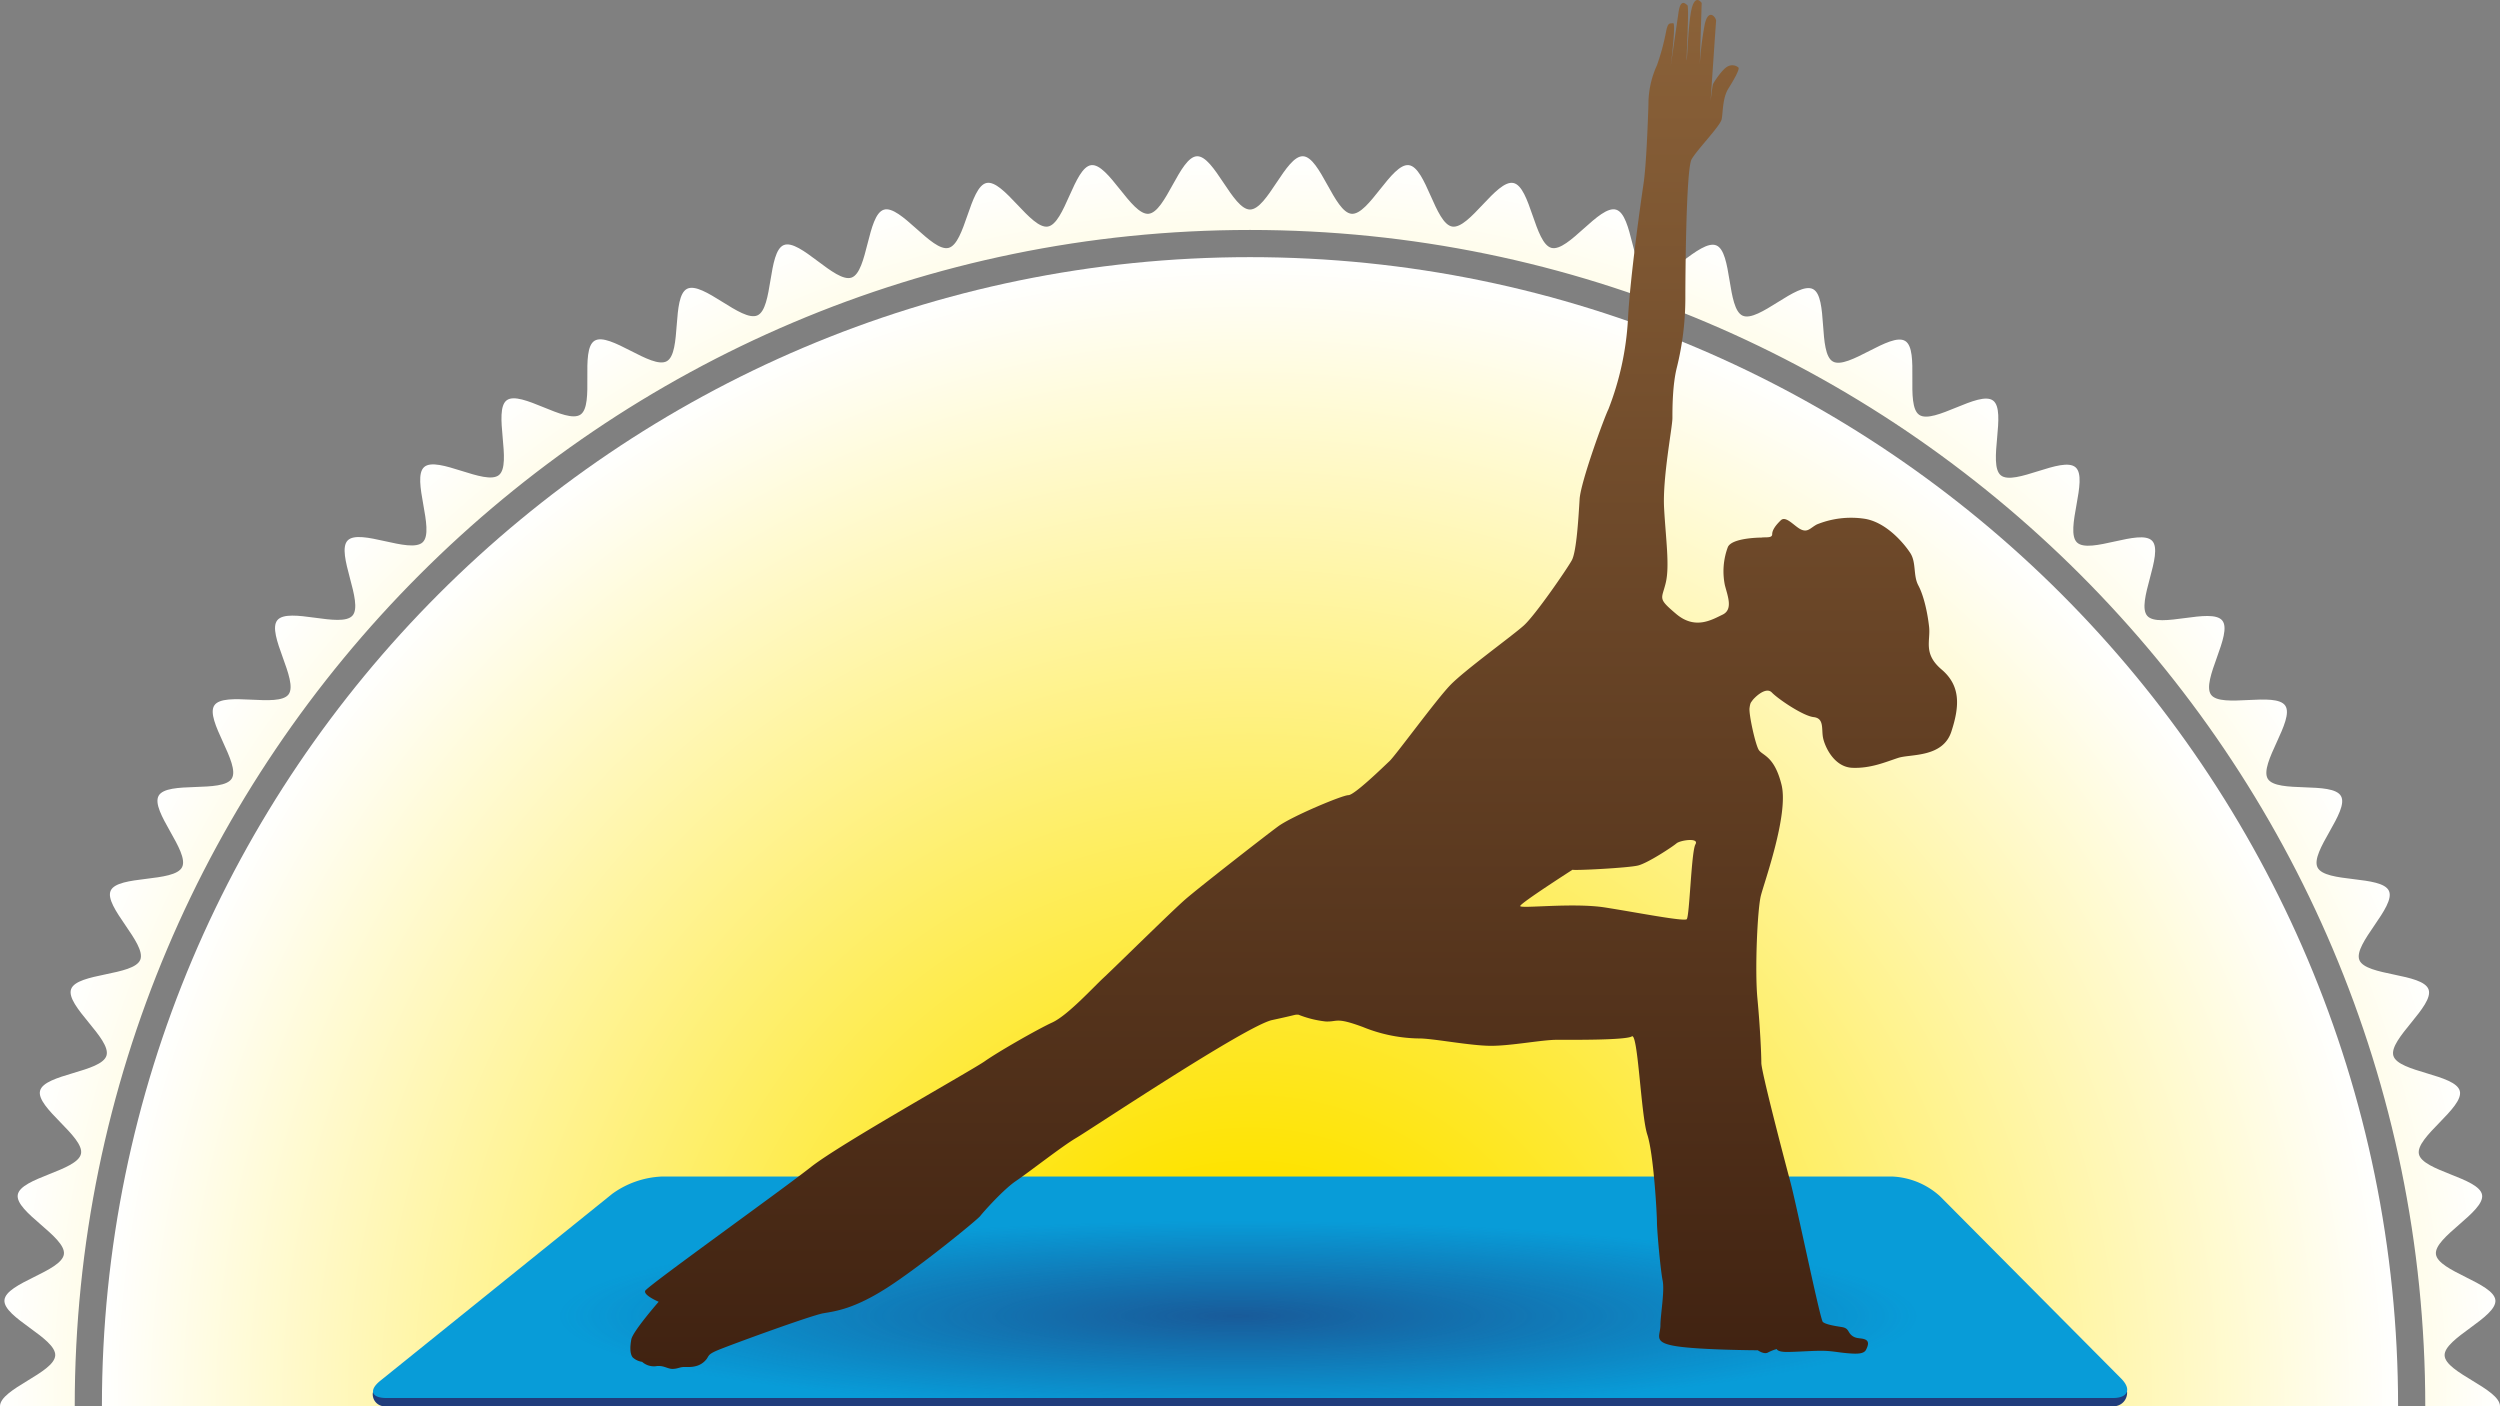
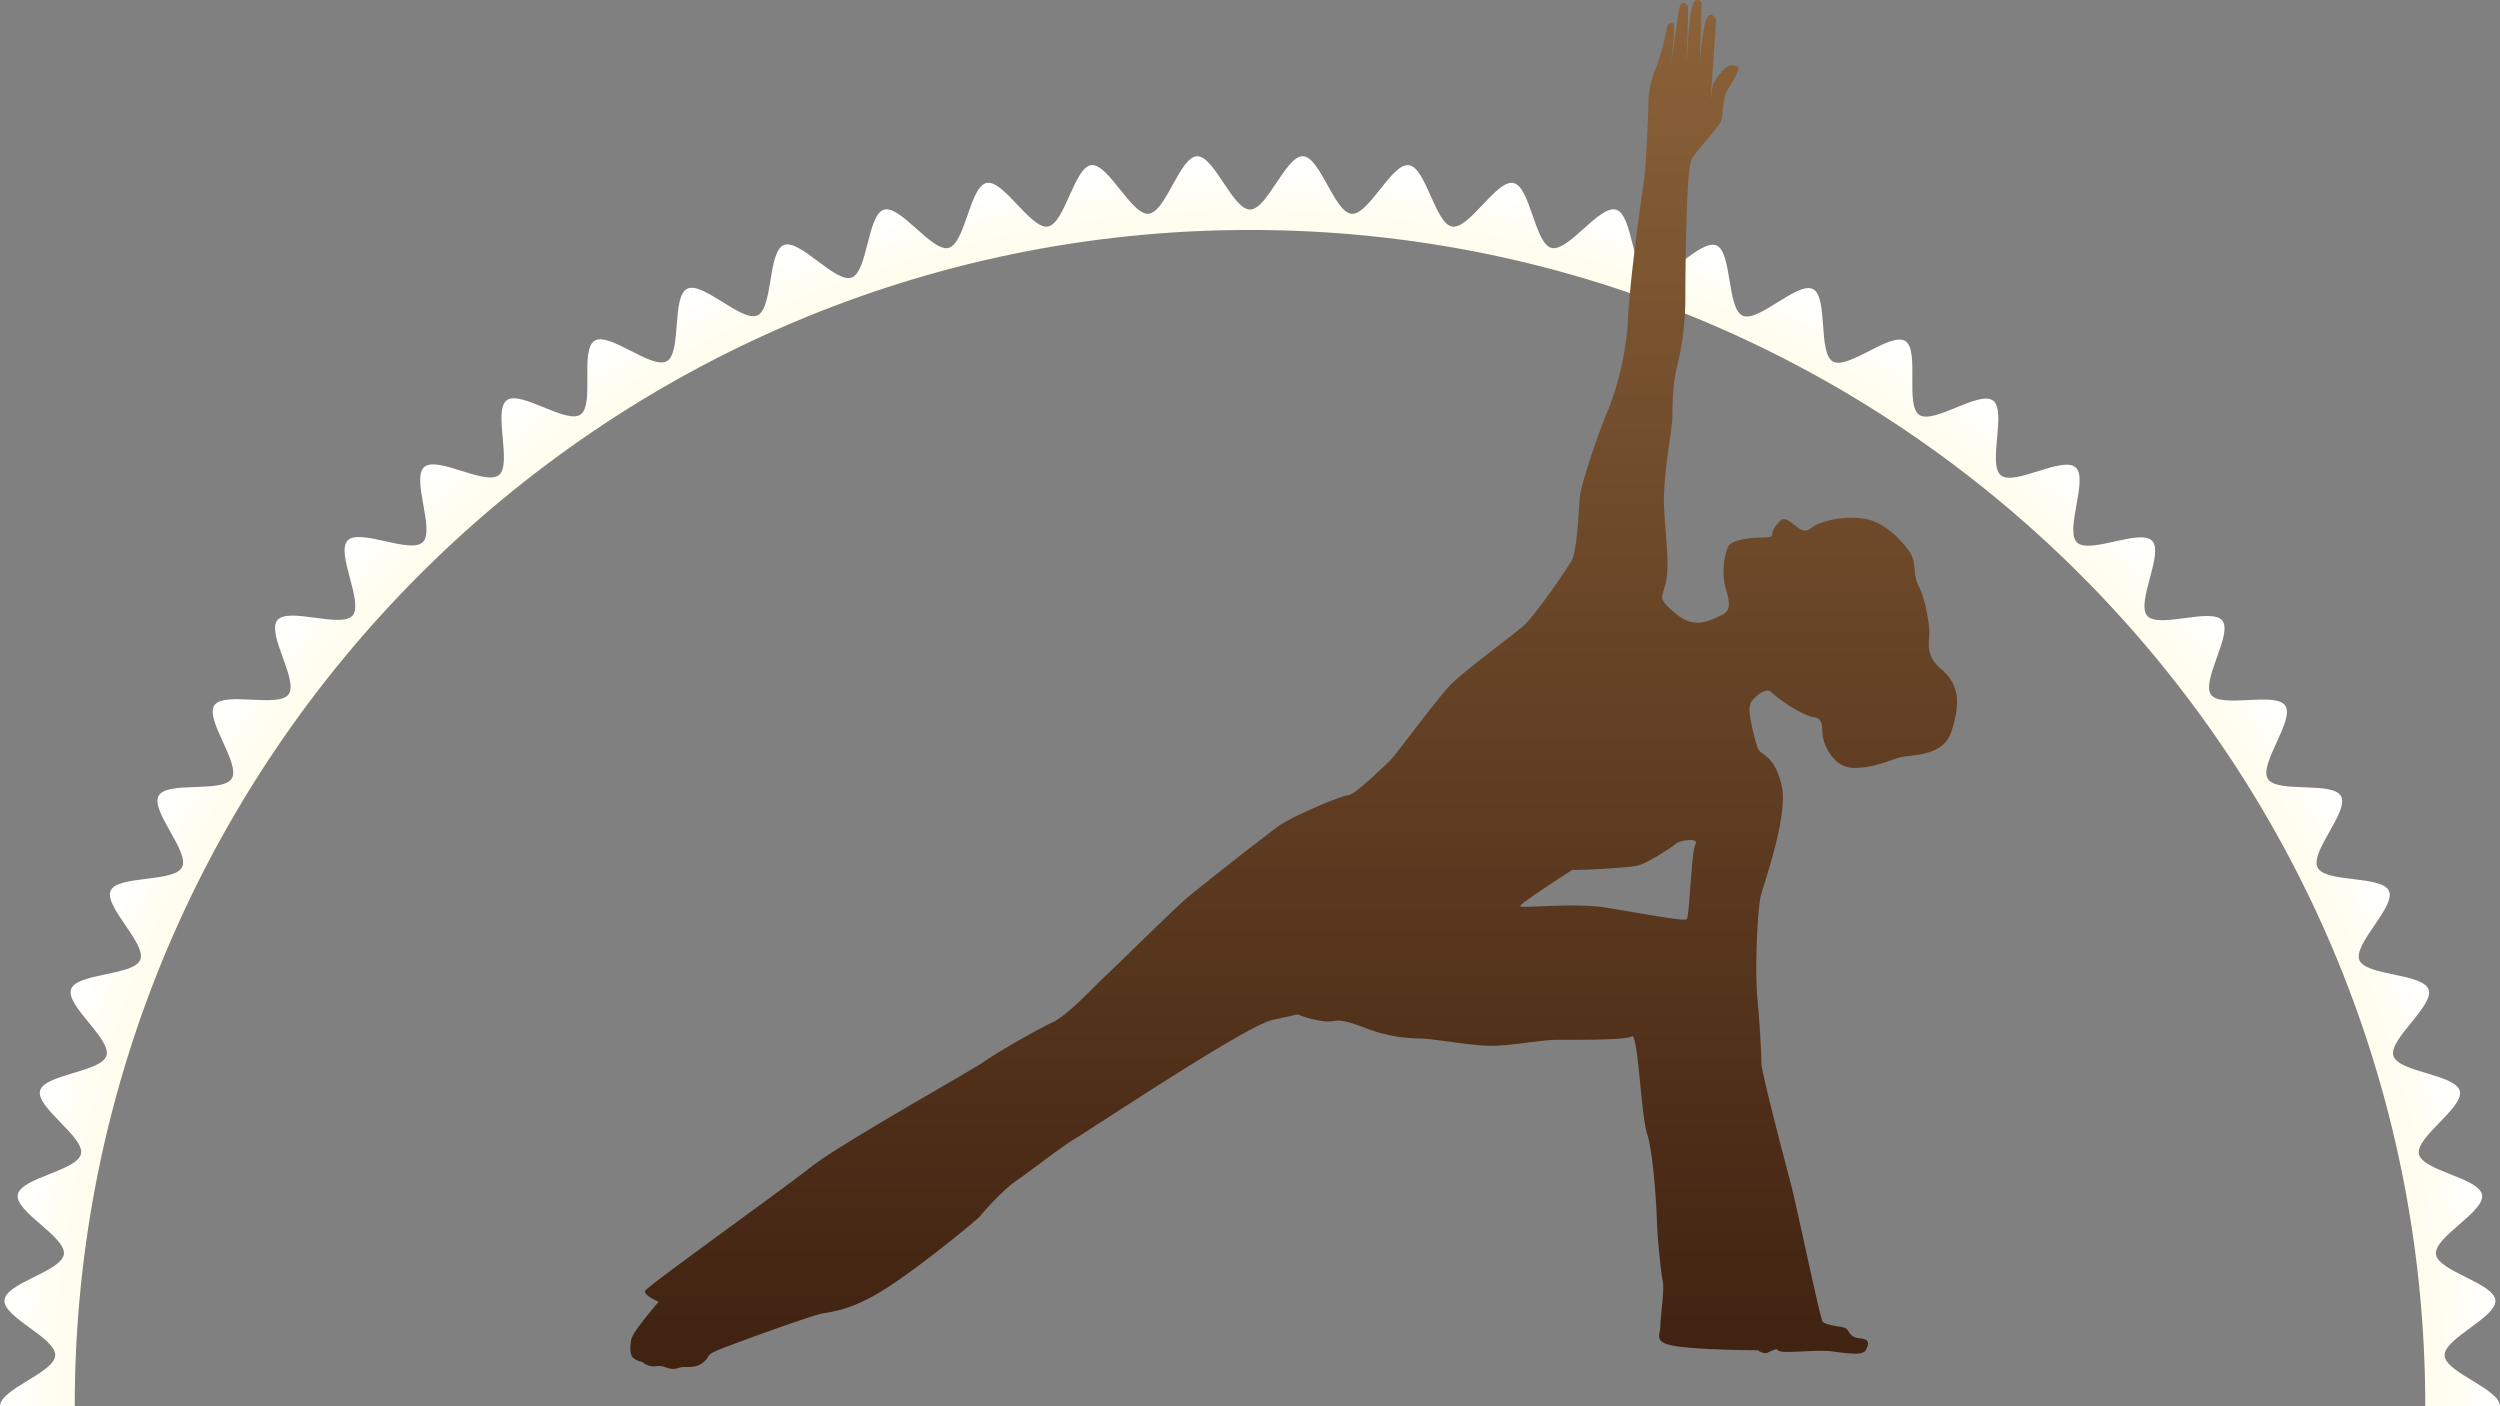
<svg xmlns="http://www.w3.org/2000/svg" xmlns:xlink="http://www.w3.org/1999/xlink" viewBox="0 0 640 360">
  <rect x="0" y="0" width="640" height="360" fill="#808080" stroke="none" />
  <defs>
    <style>.cls-1{fill:none;}.cls-2{clip-path:url(#clip-path);}.cls-3{fill:url(#Nouvelle_nuance_de_dégradé_2);}.cls-4{fill:url(#Nouvelle_nuance_de_dégradé_2-2);}.cls-5{fill:#203c7c;}.cls-6{fill:#089cd8;}.cls-7{clip-path:url(#clip-path-2);}.cls-8{opacity:0.68;fill:url(#Dégradé_sans_nom_27);}.cls-9{fill:url(#Nouvelle_nuance_de_dégradé_1);}</style>
    <clipPath id="clip-path">
      <rect class="cls-1" width="640" height="360" />
    </clipPath>
    <radialGradient id="Nouvelle_nuance_de_dégradé_2" cx="320" cy="360" r="320" gradientUnits="userSpaceOnUse">
      <stop offset="0.2" stop-color="#fee300" />
      <stop offset="1" stop-color="#fff" />
    </radialGradient>
    <radialGradient id="Nouvelle_nuance_de_dégradé_2-2" cy="360" r="294.04" xlink:href="#Nouvelle_nuance_de_dégradé_2" />
    <clipPath id="clip-path-2">
      <polygon class="cls-1" points="544.53 359.95 95.47 359.95 169.22 301 484.71 301 544.53 359.95" />
    </clipPath>
    <radialGradient id="Dégradé_sans_nom_27" cx="849.65" cy="2053.91" r="162.75" gradientTransform="translate(-592.12 28.81) scale(1.07 0.15)" gradientUnits="userSpaceOnUse">
      <stop offset="0" stop-color="#203c7c" />
      <stop offset="1" stop-color="#203c7c" stop-opacity="0" />
    </radialGradient>
    <linearGradient id="Nouvelle_nuance_de_dégradé_1" x1="331.31" y1="350.47" x2="331.31" gradientUnits="userSpaceOnUse">
      <stop offset="0" stop-color="#402211" />
      <stop offset="1" stop-color="#8b6239" />
    </linearGradient>
  </defs>
  <g id="Fond">
    <g class="cls-2">
      <path class="cls-3" d="M625.82,373C626,368.6,640,364.46,640,360s-14-8.6-14.18-13,13.41-9.75,13-14.15-14.67-7.39-15.22-11.77,12.55-10.85,11.81-15.2-15.25-6.11-16.17-10.44,11.58-11.87,10.47-16.15-15.71-4.78-17-9,10.52-12.82,9-17-16.06-3.42-17.71-7.52,9.4-13.67,7.57-17.7-16.29-2-18.28-6,8.2-14.42,6-18.28-16.41-.64-18.73-4.41,6.95-15.06,4.47-18.73-16.4.76-19-2.8,5.65-15.59,2.87-19-16.27,2.14-19.2-1.19,4.31-16,1.25-19.21-16,3.5-19.23.43,3-16.32-.38-19.25-15.68,4.85-19.12,2.06,1.56-16.51-2-19.15-15.21,6.16-18.89,3.67.17-16.59-3.6-18.92-14.64,7.43-18.51,5.26S468.07,76,464.11,74s-13.95,8.64-18,6.81-2.64-16.37-6.76-18S426.2,72.55,422,71.07,418,55,413.74,53.68s-12.27,10.9-16.57,9.78-5.38-15.68-9.73-16.61S376.14,58.75,371.76,58s-6.69-15.16-11.1-15.72S350.41,55.1,346,54.73,338,40.19,333.58,40,324.45,53.64,320,53.64,310.82,39.82,306.42,40s-8,14.36-12.4,14.73-10.3-13-14.67-12.45-6.76,15-11.11,15.72-11.36-12.08-15.68-11.16-5.44,15.51-9.72,16.62-12.34-11.08-16.57-9.78-4.1,15.91-8.27,17.38-13.24-10-17.35-8.32-2.72,16.2-6.75,18-14-8.81-18-6.81-1.34,16.37-5.2,18.54S156,84.9,152.21,87.23s.06,16.43-3.61,18.91-15.33-6.31-18.88-3.67,1.45,16.36-2,19.15-15.8-5-19.13-2.06,2.83,16.18-.37,19.25-16.17-3.64-19.23-.44,4.17,15.89,1.25,19.22S73.82,155.32,71,158.77s5.51,15.48,2.87,19-16.55-.87-19,2.81,6.79,14.95,4.46,18.73-16.56.53-18.72,4.41,8,14.32,6,18.28S30.17,224,28.34,228s9.23,13.58,7.57,17.7-16.23,3.34-17.71,7.53,10.35,12.74,9.06,17-15.89,4.71-17,9,11.41,11.8,10.47,16.15S5.3,301.47,4.55,305.85s12.37,10.79,11.81,15.21S1.51,328.39,1.14,332.83s13.23,9.7,13,14.16S0,355.54,0,360s14,8.6,14.18,13-13.41,9.75-13,14.15,14.67,7.39,15.22,11.77S3.81,409.79,4.55,414.14s15.25,6.11,16.17,10.44S9.14,436.45,10.25,440.73s15.71,4.78,17,9-10.52,12.82-9,17,16.06,3.42,17.71,7.52-9.4,13.67-7.57,17.7,16.29,2,18.28,6-8.2,14.42-6,18.28,16.41.64,18.73,4.41-7,15.06-4.47,18.73,16.4-.76,19,2.8-5.65,15.59-2.87,19,16.27-2.14,19.2,1.19S85.9,578.4,89,581.6s16-3.5,19.23-.44-3,16.32.38,19.26,15.68-4.85,19.12-2.06-1.56,16.51,2,19.15,15.21-6.16,18.89-3.67-.17,16.58,3.6,18.92,14.64-7.43,18.51-5.26,1.24,16.54,5.2,18.54,14-8.64,18-6.81,2.64,16.37,6.76,18,13.16-9.81,17.35-8.33,4,16.09,8.27,17.39,12.27-10.9,16.57-9.78,5.38,15.68,9.73,16.61,11.3-11.9,15.68-11.16,6.69,15.17,11.1,15.73S289.59,664.9,294,665.27s8,14.54,12.4,14.73,9.13-13.64,13.58-13.64,9.18,13.82,13.58,13.64,8-14.36,12.4-14.73,10.3,13,14.67,12.45,6.76-15,11.11-15.72,11.36,12.08,15.68,11.15,5.44-15.5,9.72-16.61,12.34,11.08,16.57,9.78,4.1-15.91,8.27-17.38,13.24,10,17.35,8.32,2.72-16.2,6.75-18,14,8.81,18,6.81,1.34-16.38,5.2-18.54,14.74,7.59,18.5,5.26-.06-16.43,3.61-18.91,15.33,6.31,18.88,3.67-1.45-16.36,2-19.15,15.8,5,19.13,2.06-2.83-16.18.37-19.25,16.17,3.64,19.23.44-4.17-15.89-1.25-19.22,16.42,2.27,19.21-1.18-5.51-15.48-2.87-19,16.55.87,19-2.81-6.79-15-4.46-18.73,16.56-.53,18.72-4.41-8-14.32-6-18.28,16.46-1.94,18.29-6-9.23-13.58-7.57-17.7,16.23-3.34,17.71-7.53-10.35-12.74-9.06-17,15.89-4.71,17-9-11.41-11.8-10.47-16.15,15.42-6.05,16.17-10.43-12.37-10.79-11.81-15.21,14.85-7.33,15.22-11.77S625.63,377.47,625.82,373ZM320,661.13C154.1,661.13,19.13,526,19.13,360S154.1,58.87,320,58.87,620.87,194,620.87,360,485.9,661.13,320,661.13Z" />
-       <path class="cls-4" d="M320,65.83c-162.07,0-293.91,132-293.91,294.17S157.93,654.17,320,654.17,613.91,522.21,613.91,360,482.07,65.83,320,65.83Z" />
    </g>
  </g>
  <g id="Moyen_tapis" data-name="Moyen tapis">
    <g id="Calque_7" data-name="Calque 7">
-       <path class="cls-5" d="M544.53,356.26a3.46,3.46,0,0,1-3.65,3.74h-442a3.09,3.09,0,0,1-3.43-3.51l61.26-45.95a23.31,23.31,0,0,1,12.52-4.42H484.6a19.53,19.53,0,0,1,12,5Z" />
-       <path class="cls-6" d="M543,352.89c2.73,2.74,1.79,5-2.08,5h-442c-3.87,0-4.57-2-1.56-4.42l59.39-47.86a23.3,23.3,0,0,1,12.52-4.41H484.6a19.47,19.47,0,0,1,12,5Z" />
      <g class="cls-7">
-         <ellipse class="cls-8" cx="320" cy="330.94" rx="245.83" ry="31.47" />
-       </g>
+         </g>
    </g>
    <path class="cls-9" d="M497.07,171.41c-4.81-4.07-2.82-7.31-3.22-10.93s-1.36-8-2.75-10.6-.47-5.87-2.09-8.34-6.23-8-11.9-8.77a23.28,23.28,0,0,0-12,1.49c-1.65.88-2.29,2.07-4,1.31s-3.89-3.67-5.23-2.37-2.2,2.51-2.2,3.57-1.73.68-2.75.85c0,0-7.59,0-8.61,2.46a17.73,17.73,0,0,0-.75,9.73c.75,2.91,2.13,6.24-.61,7.55s-7,3.92-11.86-.19-3.68-3.69-2.66-8,0-11.25-.43-19.05,2.13-20.71,2.13-23.1,0-8.55,1.16-13.05a74.13,74.13,0,0,0,2.15-17.47c0-6,.19-33.2,1.59-35.7s7.37-8.55,7.71-10.29.21-5.43,1.7-7.81,3-5.06,2.57-5.43a2.44,2.44,0,0,0-2.88-.17c-1.39.8-3.5,4.1-3.63,4.48s-.59,4.18-.59,4.18,1.31-19.47,1.4-20.35-1.95-3.56-2.92.88a82.48,82.48,0,0,0-1.25,10.1L435.63.76s-1.4-2.19-2.4.87S432,14.18,431.8,15.35s.68-13.59.18-14-1.74-1.73-2.26,1.69l-2,13.73s1.4-11,.59-10.84-1.32-.4-1.82,2.29a59,59,0,0,1-2.31,8.49,23.85,23.85,0,0,0-2.18,10.05c-.18,5.49-.57,15.67-1.25,20.23s-3.49,24.4-4,34.9a74.55,74.55,0,0,1-5,22.89c-1,1.94-7.1,18.6-7.37,23s-.77,13.43-2,15.66-9.32,14-12.27,16.67-15.22,11.5-18.87,15.31-14,18-15.51,19.41-9,8.73-10.54,8.73-14.49,5.42-18,8-20.11,15.54-23.6,18.55-18.07,17.41-20.95,20.08-9.32,9.75-13.25,11.56-14,7.6-17.28,9.92-37,21.15-44.49,27.07-41.95,30.55-42.45,31.7,3.45,2.81,3.45,2.81-6.62,7.58-7,9.62-.35,3.76.36,4.63a4.44,4.44,0,0,0,2.4,1.13,4.55,4.55,0,0,0,3.45,1.13c2-.34,3,.68,4.31.68s1.9-.49,3-.49,3.29.22,5-1.25.43-1.7,3.49-3,24.09-9,27.22-9.52,7.84-1.14,16.21-6.49,23.08-17.37,23.86-18.37,5.91-6.8,9.18-9,11.83-8.92,15.39-11,43.57-28.77,50.19-30.19,5.55-1.38,6.69-1.38a26.89,26.89,0,0,0,7,1.75c3.2.12,2.52-1.18,9.55,1.42a39.33,39.33,0,0,0,14.83,2.93c3.92.14,12.86,1.88,18,1.88s13-1.54,16.79-1.54,17.66.12,19.22-.88,2.32,20.2,3.95,25.15,2.47,20.4,2.47,22.45.89,12.11,1.45,14.87-.56,8.76-.56,11.48-2.07,4.4,4.06,5.37S450,345.67,450,345.67s1.63,1.18,2.65.54a11.71,11.71,0,0,1,2.2-.86s.09.75,2.56.75,6.17-.3,8.82-.3,4.2.41,6.65.62,4.26.24,4.83-.89.84-2.18-.25-2.63-2.25-.09-3.38-1-.73-1.89-2.61-2.18-4.15-.68-4.83-1.31-6.73-30-8.3-35.83-7.44-28.26-7.44-30.48-.31-9.17-1-16.47,0-22.83.88-26.33,7.17-20.83,5.29-28.41-5-7.42-5.88-9-2.51-9.05-2.31-10.62.46-1.49.71-1.92,3.37-3.76,5-2.07,8,6,10.7,6.3,2,2.93,2.38,5.13,2.75,7.67,7.55,7.85S482.87,195,486,194s11.34,0,13.54-6.69S501.87,175.51,497.07,171.41ZM431.8,235.32c-.77.62-12.63-1.7-20.86-3s-21.84.37-21.77-.38,13.4-9.29,13.4-9.29c.48.25,14.24-.46,16.76-1.08s8.91-4.85,9.84-5.66,5.92-1.57,4.86.25S432.53,234.62,431.8,235.32Z" />
  </g>
</svg>